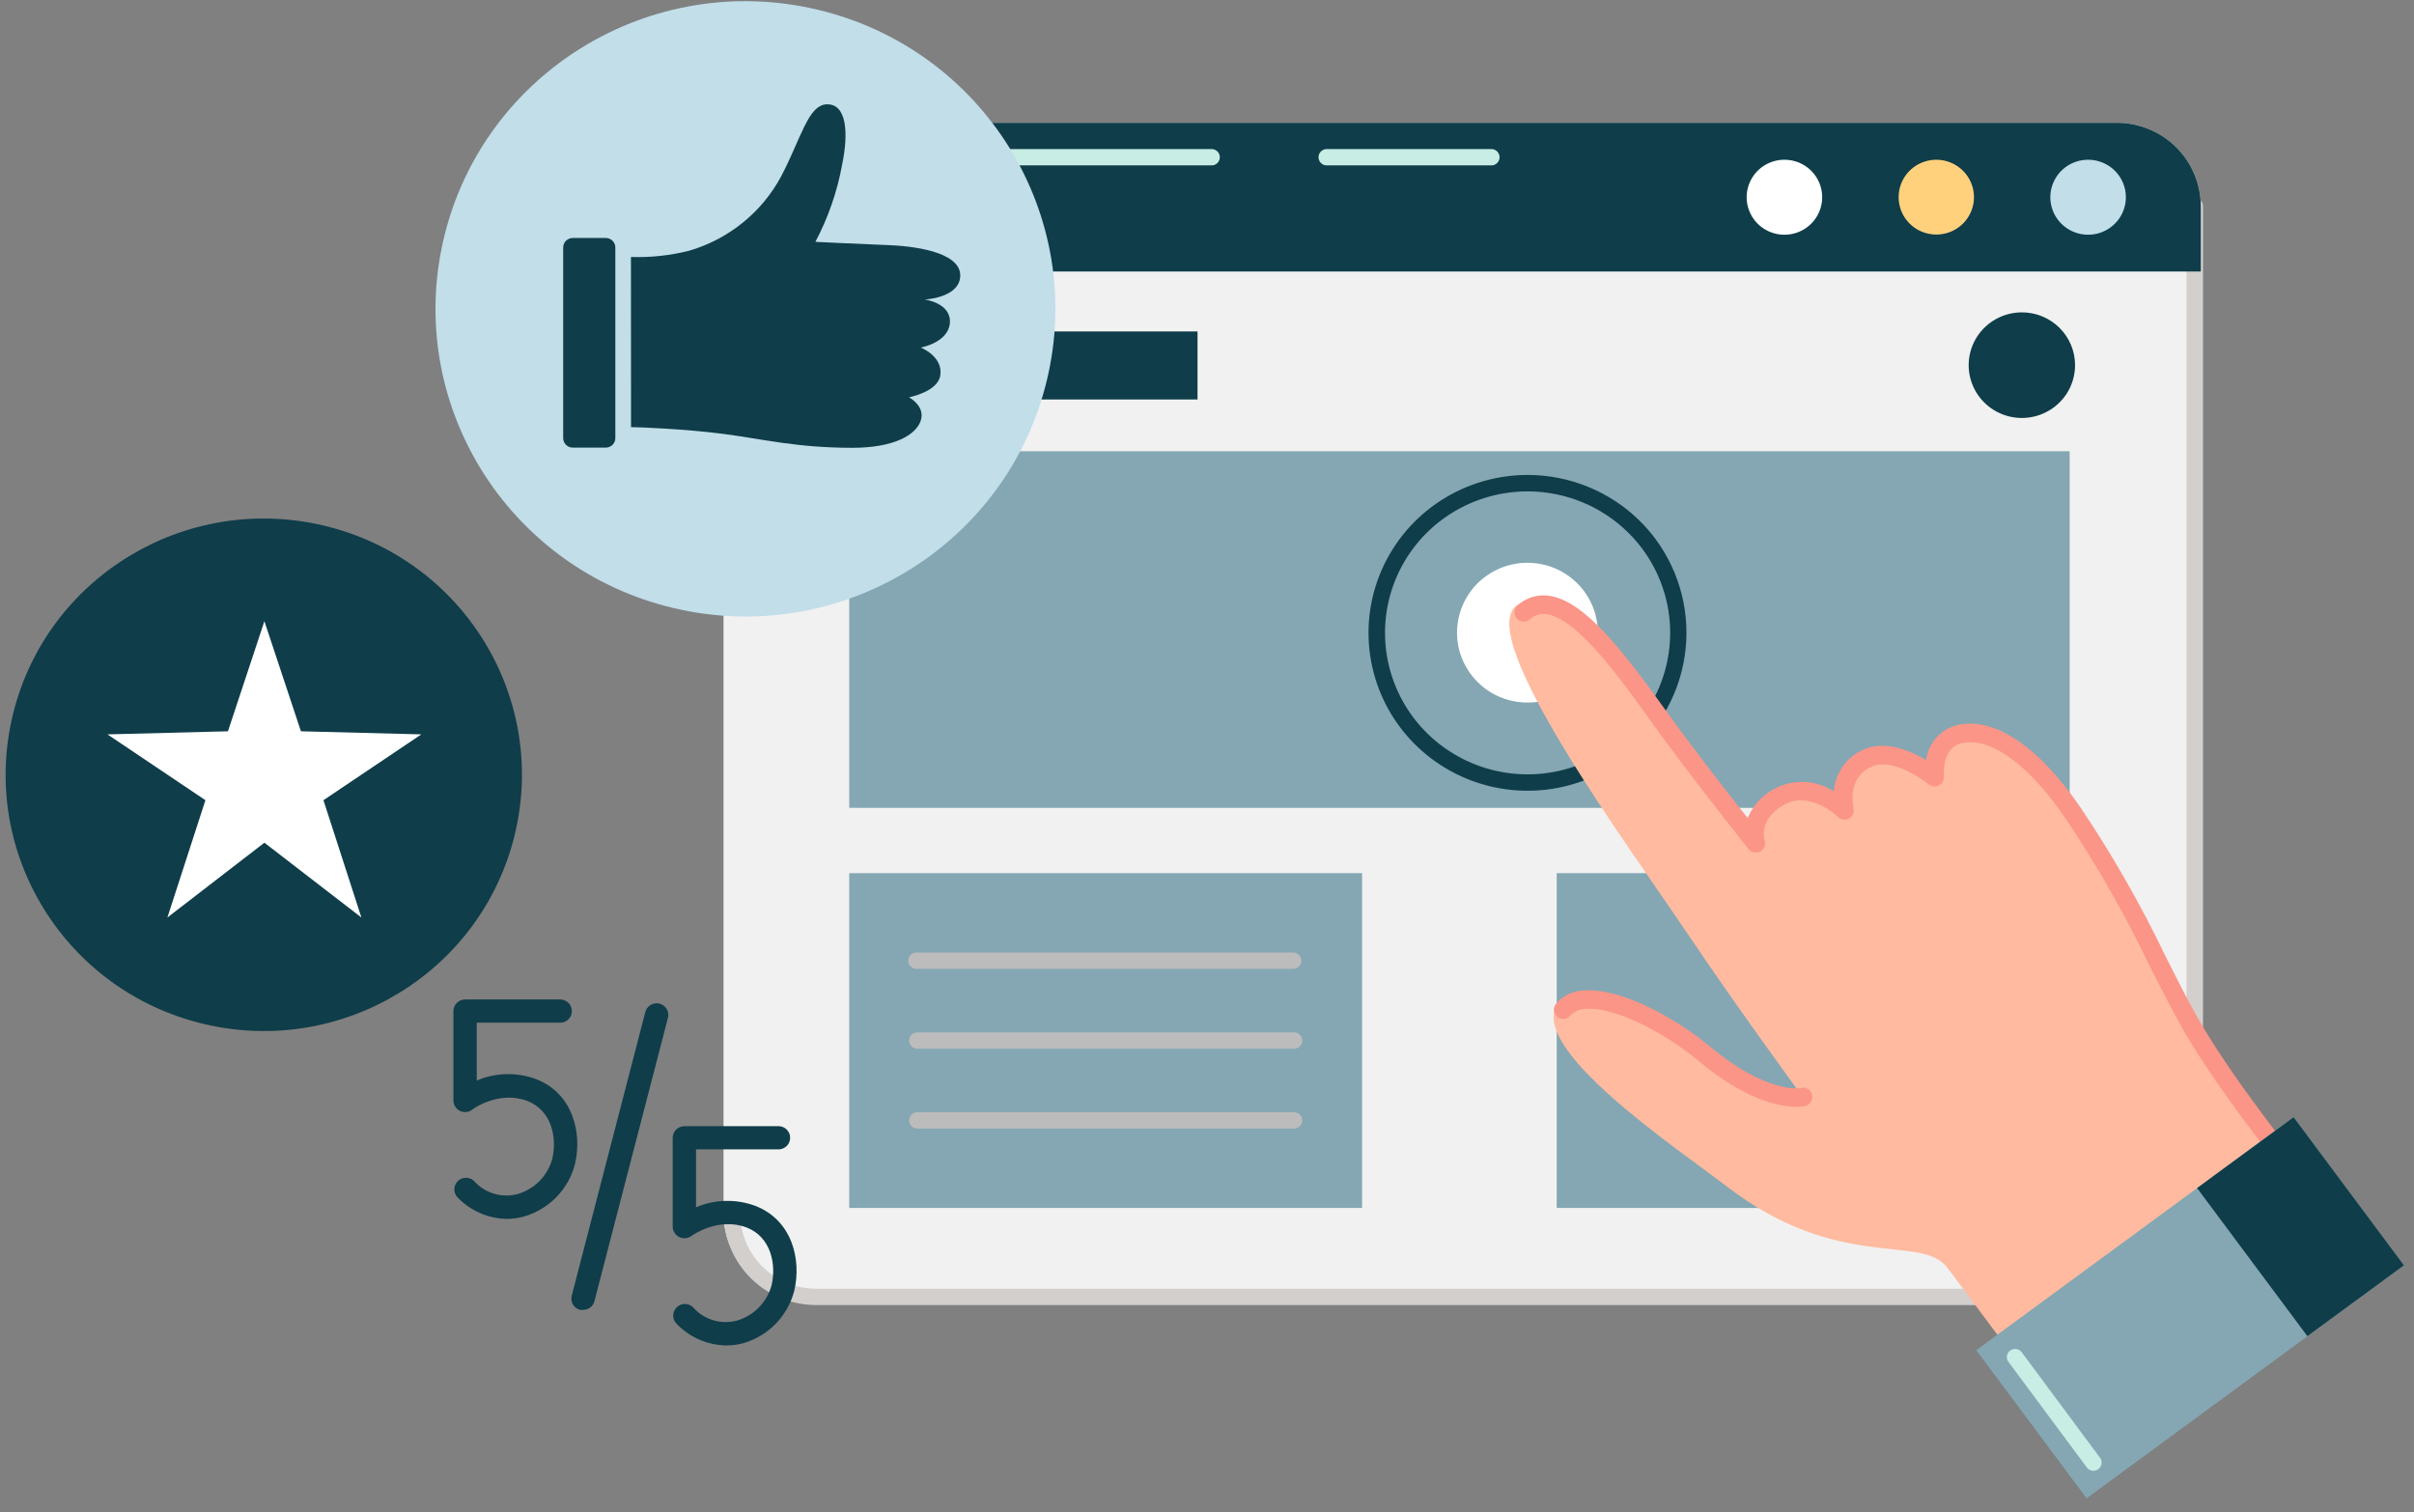
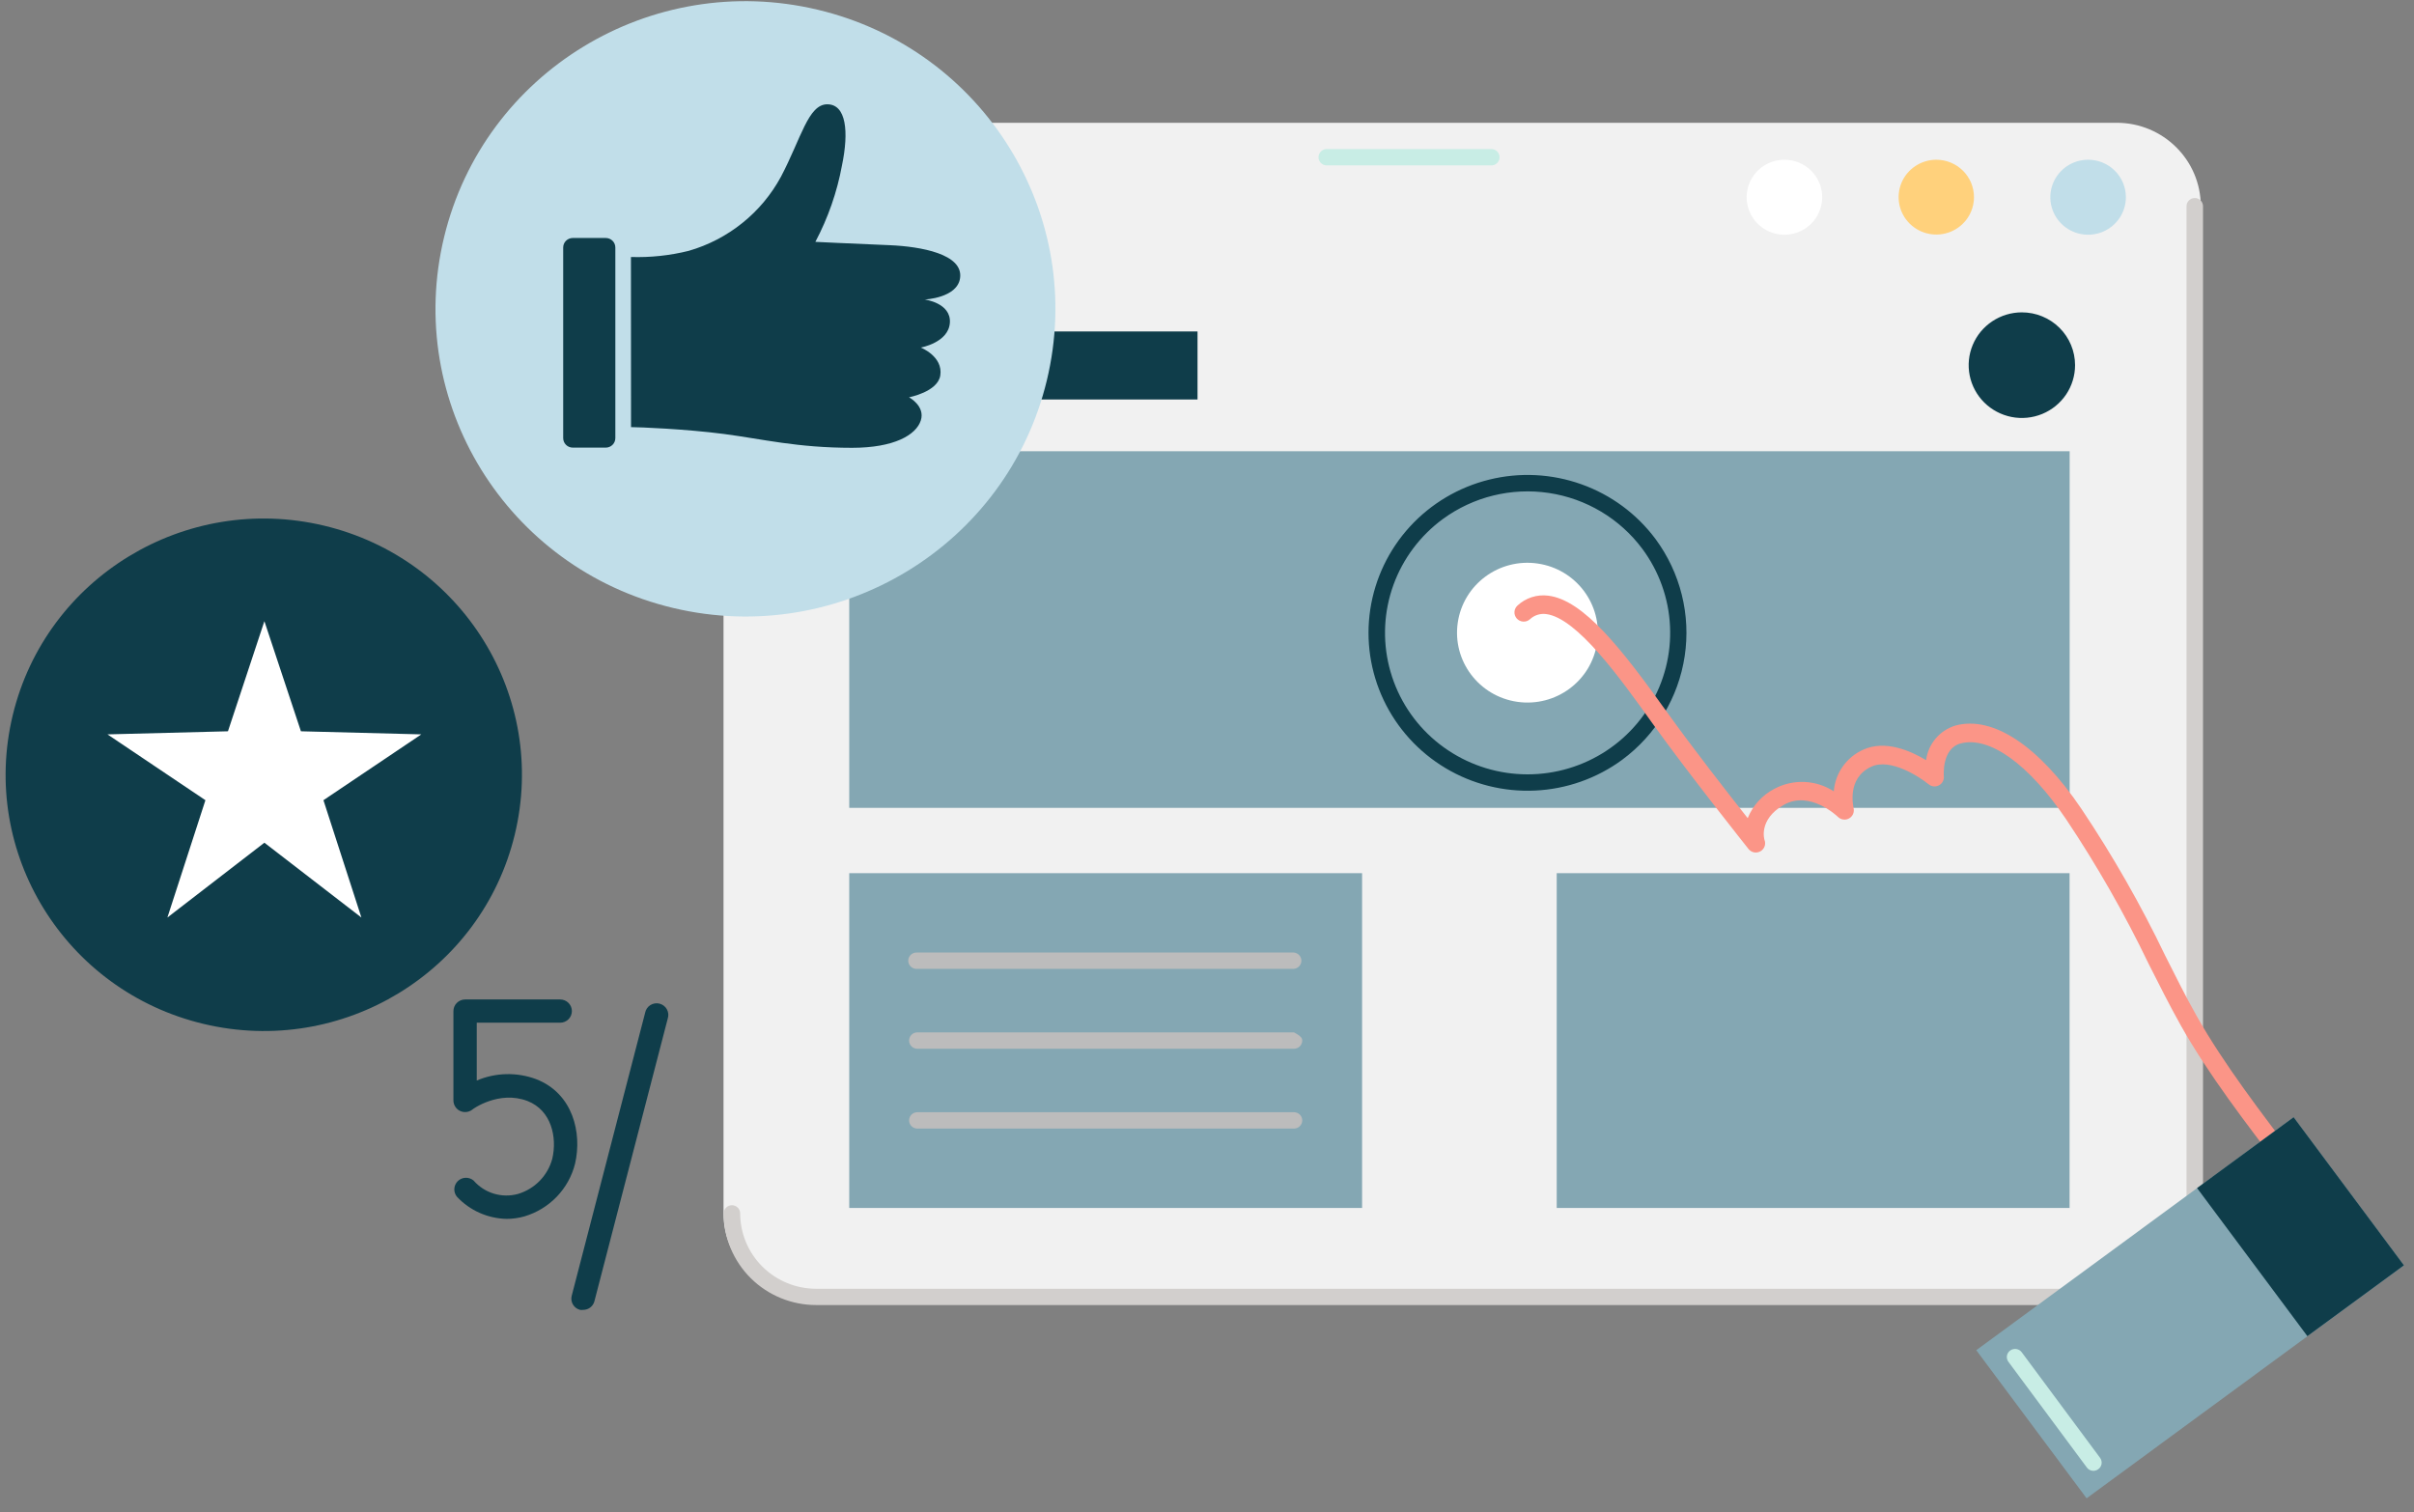
<svg xmlns="http://www.w3.org/2000/svg" width="158" height="99" viewBox="0 0 158 99" fill="none">
  <rect x="0" y="0" width="158" height="99" fill="#808080" stroke="none" />
  <g clip-path="url(#clip0_518_70)">
    <path d="M138.544 8.037H52.856C49.818 8.037 47.355 10.482 47.355 13.498V79.433C47.355 82.449 49.818 84.894 52.856 84.894H138.544C141.582 84.894 144.046 82.449 144.046 79.433V13.498C144.046 10.482 141.582 8.037 138.544 8.037Z" fill="#F1F1F1" />
    <path d="M138.144 85.424H53.414C51.811 85.424 50.274 84.792 49.14 83.668C48.006 82.543 47.368 81.018 47.367 79.427C47.367 79.285 47.423 79.148 47.525 79.048C47.626 78.948 47.763 78.891 47.906 78.891C48.049 78.891 48.187 78.948 48.288 79.048C48.389 79.148 48.446 79.285 48.446 79.427C48.447 80.734 48.971 81.988 49.903 82.912C50.834 83.837 52.097 84.357 53.414 84.358H138.144C139.461 84.357 140.723 83.837 141.655 82.912C142.586 81.988 143.11 80.734 143.111 79.427V13.498C143.111 13.356 143.168 13.22 143.269 13.119C143.371 13.019 143.508 12.962 143.651 12.962C143.794 12.962 143.931 13.019 144.033 13.119C144.134 13.22 144.191 13.356 144.191 13.498V79.427C144.189 81.018 143.551 82.543 142.418 83.668C141.284 84.792 139.746 85.424 138.144 85.424Z" fill="#D2CFCD" />
-     <path d="M138.538 8.037H52.862C52.139 8.036 51.423 8.177 50.755 8.451C50.087 8.725 49.48 9.127 48.968 9.634C48.457 10.142 48.051 10.744 47.774 11.407C47.497 12.07 47.355 12.78 47.355 13.498V17.773H144.046V13.498C144.046 12.78 143.903 12.07 143.626 11.407C143.349 10.744 142.944 10.142 142.432 9.634C141.921 9.127 141.313 8.725 140.645 8.451C139.977 8.177 139.261 8.036 138.538 8.037Z" fill="#0F3D4A" />
    <path d="M119.265 12.905C119.266 13.391 119.122 13.866 118.851 14.27C118.58 14.675 118.194 14.99 117.742 15.177C117.29 15.363 116.792 15.412 116.312 15.318C115.832 15.223 115.391 14.989 115.045 14.646C114.699 14.302 114.463 13.864 114.368 13.388C114.273 12.911 114.322 12.417 114.51 11.969C114.698 11.52 115.015 11.137 115.423 10.867C115.83 10.598 116.309 10.455 116.799 10.456C117.453 10.456 118.08 10.714 118.543 11.173C119.005 11.633 119.265 12.255 119.265 12.905Z" fill="white" />
    <path d="M129.2 12.905C129.2 13.389 129.056 13.862 128.785 14.265C128.514 14.668 128.129 14.981 127.678 15.167C127.227 15.352 126.731 15.401 126.253 15.306C125.774 15.212 125.335 14.978 124.99 14.636C124.645 14.294 124.41 13.857 124.315 13.382C124.22 12.907 124.269 12.415 124.455 11.968C124.642 11.52 124.958 11.138 125.364 10.869C125.769 10.6 126.246 10.456 126.734 10.456C127.388 10.456 128.016 10.714 128.478 11.173C128.941 11.633 129.2 12.255 129.2 12.905Z" fill="#FFD17C" />
    <path d="M139.142 12.905C139.143 13.39 138.999 13.865 138.728 14.27C138.457 14.674 138.071 14.989 137.62 15.176C137.168 15.363 136.671 15.412 136.191 15.318C135.711 15.224 135.27 14.991 134.923 14.648C134.577 14.305 134.341 13.868 134.245 13.391C134.149 12.915 134.198 12.421 134.385 11.973C134.572 11.524 134.889 11.14 135.295 10.87C135.702 10.6 136.18 10.456 136.67 10.456C136.994 10.456 137.315 10.518 137.615 10.641C137.915 10.764 138.188 10.944 138.417 11.171C138.647 11.399 138.829 11.669 138.953 11.966C139.078 12.264 139.142 12.583 139.142 12.905Z" fill="#C1DEE9" />
    <path d="M97.554 10.825H86.783C86.65 10.811 86.528 10.749 86.438 10.651C86.349 10.552 86.299 10.425 86.299 10.292C86.299 10.16 86.349 10.032 86.438 9.933C86.528 9.835 86.65 9.773 86.783 9.759H97.554C97.629 9.751 97.706 9.759 97.777 9.783C97.849 9.806 97.915 9.844 97.972 9.894C98.028 9.944 98.073 10.006 98.103 10.074C98.134 10.143 98.15 10.217 98.15 10.292C98.15 10.367 98.134 10.441 98.103 10.51C98.073 10.579 98.028 10.64 97.972 10.69C97.915 10.74 97.849 10.778 97.777 10.802C97.706 10.825 97.629 10.833 97.554 10.825Z" fill="#C8EDE5" />
-     <path d="M79.245 10.825H52.265C52.189 10.833 52.113 10.825 52.041 10.802C51.97 10.778 51.904 10.74 51.847 10.69C51.791 10.64 51.746 10.579 51.716 10.51C51.685 10.441 51.669 10.367 51.669 10.292C51.669 10.217 51.685 10.143 51.716 10.074C51.746 10.006 51.791 9.944 51.847 9.894C51.904 9.844 51.97 9.806 52.041 9.783C52.113 9.759 52.189 9.751 52.265 9.759H79.245C79.32 9.751 79.396 9.759 79.468 9.783C79.54 9.806 79.606 9.844 79.662 9.894C79.718 9.944 79.763 10.006 79.794 10.074C79.824 10.143 79.84 10.217 79.84 10.292C79.84 10.367 79.824 10.441 79.794 10.51C79.763 10.579 79.718 10.64 79.662 10.69C79.606 10.74 79.54 10.778 79.468 10.802C79.396 10.825 79.32 10.833 79.245 10.825Z" fill="#C8EDE5" />
    <path d="M78.38 21.696H55.584V26.149H78.38V21.696Z" fill="#0F3D4A" />
    <path d="M135.816 23.902C135.816 24.586 135.612 25.255 135.23 25.823C134.847 26.391 134.303 26.834 133.667 27.096C133.031 27.358 132.33 27.426 131.655 27.293C130.98 27.159 130.359 26.83 129.872 26.347C129.385 25.863 129.054 25.247 128.919 24.577C128.785 23.906 128.854 23.211 129.117 22.58C129.381 21.948 129.827 21.408 130.4 21.029C130.972 20.649 131.646 20.446 132.334 20.446C133.258 20.446 134.144 20.81 134.797 21.458C135.45 22.107 135.816 22.986 135.816 23.902Z" fill="#0F3D4A" />
    <path d="M135.462 29.537H55.584V52.88H135.462V29.537Z" fill="#84A7B3" />
    <path d="M89.151 57.155H55.584V79.07H89.151V57.155Z" fill="#84A7B3" />
    <path d="M135.457 57.155H101.89V79.07H135.457V57.155Z" fill="#84A7B3" />
    <path d="M84.694 63.417H60.041C59.966 63.425 59.89 63.417 59.818 63.394C59.746 63.37 59.68 63.332 59.624 63.282C59.568 63.232 59.523 63.17 59.492 63.102C59.461 63.033 59.446 62.959 59.446 62.884C59.446 62.809 59.461 62.735 59.492 62.666C59.523 62.598 59.568 62.536 59.624 62.486C59.68 62.436 59.746 62.398 59.818 62.375C59.89 62.352 59.966 62.343 60.041 62.351H84.694C84.827 62.365 84.95 62.427 85.039 62.526C85.129 62.624 85.178 62.752 85.178 62.884C85.178 63.017 85.129 63.144 85.039 63.243C84.95 63.341 84.827 63.403 84.694 63.417Z" fill="#BCBCBC" />
-     <path d="M84.694 68.648H60.041C59.898 68.648 59.761 68.591 59.66 68.491C59.558 68.391 59.502 68.254 59.502 68.112C59.502 67.97 59.558 67.834 59.66 67.733C59.761 67.633 59.898 67.576 60.041 67.576H84.694C84.837 67.576 84.975 67.633 85.076 67.733C85.177 67.834 85.234 67.97 85.234 68.112C85.234 68.254 85.177 68.391 85.076 68.491C84.975 68.591 84.837 68.648 84.694 68.648Z" fill="#BCBCBC" />
+     <path d="M84.694 68.648H60.041C59.898 68.648 59.761 68.591 59.66 68.491C59.558 68.391 59.502 68.254 59.502 68.112C59.502 67.97 59.558 67.834 59.66 67.733C59.761 67.633 59.898 67.576 60.041 67.576H84.694C85.177 67.834 85.234 67.97 85.234 68.112C85.234 68.254 85.177 68.391 85.076 68.491C84.975 68.591 84.837 68.648 84.694 68.648Z" fill="#BCBCBC" />
    <path d="M84.694 73.873H60.041C59.898 73.873 59.761 73.817 59.66 73.716C59.558 73.616 59.502 73.48 59.502 73.337C59.502 73.195 59.558 73.059 59.66 72.959C59.761 72.858 59.898 72.802 60.041 72.802H84.694C84.837 72.802 84.975 72.858 85.076 72.959C85.177 73.059 85.234 73.195 85.234 73.337C85.234 73.48 85.177 73.616 85.076 73.716C84.975 73.817 84.837 73.873 84.694 73.873Z" fill="#BCBCBC" />
    <path d="M106.172 49.735C104.517 50.95 102.535 51.651 100.478 51.748C98.421 51.845 96.382 51.335 94.617 50.281C92.852 49.228 91.442 47.679 90.564 45.829C89.687 43.98 89.381 41.914 89.686 39.893C89.992 37.871 90.894 35.985 92.279 34.472C93.664 32.96 95.47 31.889 97.468 31.395C99.466 30.901 101.567 31.007 103.505 31.699C105.443 32.39 107.13 33.637 108.355 35.28C109.987 37.488 110.674 40.246 110.265 42.954C109.856 45.662 108.385 48.099 106.172 49.735ZM94.438 33.973C92.954 35.061 91.828 36.563 91.203 38.286C90.578 40.01 90.482 41.879 90.927 43.657C91.372 45.435 92.338 47.043 93.703 48.276C95.069 49.508 96.771 50.312 98.596 50.584C100.421 50.856 102.287 50.585 103.957 49.805C105.627 49.025 107.026 47.771 107.978 46.201C108.93 44.632 109.392 42.817 109.305 40.987C109.218 39.157 108.586 37.394 107.49 35.92C106.017 33.946 103.816 32.632 101.369 32.267C98.923 31.902 96.43 32.516 94.438 33.973Z" fill="#0F3D4A" />
    <path d="M104.532 42.072C104.899 39.572 103.155 37.25 100.637 36.886C98.119 36.522 95.78 38.253 95.413 40.753C95.046 43.252 96.79 45.574 99.308 45.939C101.827 46.303 104.166 44.572 104.532 42.072Z" fill="white" />
-     <path d="M134.128 91.922C132.862 90.229 129.154 85.245 127.465 82.987C125.776 80.729 120.391 83.31 113.061 77.693C109.742 75.146 99.87 68.544 101.982 65.675C103.306 63.878 108.25 66.251 111.552 68.999C115.673 72.404 118 71.817 118 71.817C118 71.817 113.659 65.894 110.403 61.044C106.672 55.49 96.371 41.548 99.307 39.607C102.244 37.666 105.691 42.793 108.651 46.969C110.972 50.248 114.912 55.167 114.912 55.167C114.912 55.167 114.332 53.37 116.45 52.154C118.569 50.939 120.727 53.041 120.727 53.041C120.727 53.041 120.072 50.61 122.219 49.62C124.088 48.761 126.618 50.858 126.618 50.858C126.618 50.858 126.403 48.554 128.167 48.07C130.094 47.557 132.81 48.974 135.712 53.255C139.542 58.918 140.976 62.743 143.256 66.816C145.537 70.889 149.135 75.25 151.845 78.879L134.128 91.922Z" fill="#FFBA9F" />
    <path d="M152.223 79.381C152.158 79.428 152.085 79.462 152.008 79.482C151.93 79.501 151.849 79.505 151.77 79.493C151.69 79.481 151.614 79.454 151.546 79.413C151.477 79.372 151.417 79.318 151.37 79.254C150.743 78.413 150.07 77.526 149.373 76.621C147.093 73.654 144.51 70.284 142.74 67.127C141.98 65.773 141.33 64.466 140.633 63.094C139.058 59.813 137.25 56.646 135.225 53.618C132.787 50.017 130.21 48.168 128.33 48.663C127.071 48.997 127.227 50.795 127.227 50.818C127.238 50.937 127.213 51.057 127.156 51.162C127.098 51.267 127.01 51.353 126.903 51.408C126.796 51.464 126.675 51.487 126.555 51.474C126.435 51.461 126.322 51.413 126.229 51.336C125.602 50.824 123.716 49.608 122.48 50.184C120.832 50.95 121.32 52.823 121.32 52.903C121.35 53.03 121.338 53.164 121.286 53.284C121.234 53.404 121.144 53.504 121.029 53.569C120.915 53.634 120.782 53.66 120.652 53.644C120.521 53.628 120.399 53.57 120.304 53.479C120.228 53.404 118.447 51.717 116.752 52.684C115.058 53.652 115.487 54.989 115.493 54.989C115.543 55.125 115.543 55.274 115.492 55.41C115.441 55.545 115.342 55.658 115.215 55.728C115.087 55.798 114.938 55.82 114.795 55.79C114.652 55.76 114.525 55.68 114.437 55.565C114.396 55.513 110.479 50.593 108.152 47.344C106.068 44.423 103.207 40.431 101.187 40.194C100.997 40.17 100.803 40.189 100.62 40.248C100.437 40.308 100.27 40.408 100.131 40.54C100.071 40.592 100.001 40.632 99.925 40.658C99.85 40.683 99.769 40.693 99.69 40.688C99.61 40.683 99.532 40.662 99.46 40.627C99.389 40.591 99.325 40.542 99.272 40.483C99.22 40.423 99.18 40.353 99.154 40.278C99.128 40.203 99.118 40.123 99.124 40.044C99.129 39.965 99.15 39.888 99.185 39.817C99.221 39.746 99.27 39.682 99.33 39.63C99.595 39.384 99.912 39.2 100.257 39.089C100.602 38.978 100.967 38.945 101.327 38.99C103.648 39.267 106.144 42.476 109.127 46.641C110.722 48.87 113.079 51.901 114.39 53.554C114.721 52.729 115.339 52.048 116.131 51.636C116.735 51.312 117.415 51.156 118.101 51.184C118.786 51.213 119.451 51.424 120.025 51.797C120.07 51.213 120.272 50.651 120.611 50.172C120.95 49.692 121.414 49.312 121.952 49.072C123.386 48.415 125.057 49.147 126.067 49.758C126.133 49.234 126.351 48.741 126.694 48.338C127.037 47.935 127.49 47.64 127.999 47.488C130.448 46.837 133.443 48.825 136.223 52.932C138.281 56.003 140.116 59.217 141.713 62.547C142.403 63.918 143.048 65.214 143.796 66.54C145.537 69.627 148.079 72.957 150.331 75.895C151.033 76.805 151.712 77.693 152.339 78.54C152.391 78.602 152.429 78.674 152.45 78.752C152.472 78.83 152.477 78.911 152.465 78.991C152.453 79.071 152.424 79.147 152.38 79.216C152.337 79.284 152.279 79.342 152.211 79.386L152.223 79.381Z" fill="#FB9587" />
    <path d="M129.35 88.38L136.572 98.075L157.342 82.83L150.12 73.135L129.35 88.38Z" fill="#84A7B3" />
    <path d="M143.802 77.767L151.023 87.462L157.341 82.825L150.12 73.129L143.802 77.767Z" fill="#0F3D4A" />
    <path d="M137.337 96.168C137.281 96.211 137.217 96.242 137.149 96.259C137.08 96.277 137.009 96.281 136.939 96.27C136.87 96.26 136.803 96.236 136.742 96.2C136.682 96.163 136.63 96.115 136.588 96.059L131.458 89.146C131.415 89.09 131.384 89.026 131.366 88.959C131.349 88.891 131.345 88.82 131.355 88.751C131.366 88.682 131.39 88.615 131.426 88.555C131.463 88.495 131.511 88.443 131.568 88.402C131.683 88.318 131.827 88.282 131.968 88.302C132.11 88.323 132.237 88.398 132.323 88.512L137.453 95.425C137.495 95.481 137.525 95.545 137.542 95.613C137.558 95.681 137.562 95.751 137.551 95.821C137.54 95.89 137.516 95.956 137.479 96.016C137.442 96.075 137.394 96.127 137.337 96.168Z" fill="#C8EDE5" />
-     <path d="M118.366 72.295C118.301 72.342 118.228 72.375 118.151 72.393C118.046 72.421 115.47 73.015 111.187 69.454C108.587 67.306 105.447 65.871 103.724 66.044C103.547 66.049 103.373 66.089 103.212 66.162C103.052 66.235 102.908 66.34 102.789 66.47C102.688 66.596 102.54 66.676 102.379 66.693C102.218 66.71 102.056 66.663 101.93 66.562C101.804 66.462 101.723 66.315 101.706 66.155C101.689 65.995 101.736 65.835 101.837 65.71C102.053 65.455 102.319 65.247 102.618 65.097C102.917 64.948 103.244 64.86 103.578 64.84C105.975 64.604 109.591 66.568 111.941 68.521C115.713 71.644 117.832 71.223 117.855 71.217C117.932 71.194 118.014 71.187 118.094 71.197C118.174 71.207 118.252 71.233 118.321 71.274C118.39 71.316 118.45 71.371 118.497 71.436C118.544 71.502 118.576 71.576 118.592 71.655C118.622 71.772 118.617 71.895 118.576 72.009C118.536 72.123 118.463 72.222 118.366 72.295Z" fill="#FB9587" />
    <path d="M68.514 24.913C71.127 14.1 64.415 3.231 53.522 0.637C42.629 -1.957 31.68 4.706 29.067 15.52C26.454 26.333 33.166 37.202 44.059 39.796C54.952 42.39 65.901 35.727 68.514 24.913Z" fill="#C1DEE9" />
    <path d="M41.296 16.822C42.57 16.862 43.844 16.727 45.08 16.419C46.36 16.049 47.553 15.429 48.589 14.596C49.626 13.764 50.484 12.734 51.115 11.568C52.439 9.056 52.897 6.827 54.145 6.827C55.393 6.827 55.567 8.624 55.108 10.831C54.786 12.576 54.199 14.262 53.367 15.831C53.367 15.831 55.584 15.941 58.254 16.05C60.25 16.137 63.065 16.626 62.838 18.205C62.653 19.513 60.517 19.605 60.517 19.605C60.517 19.605 62.258 19.824 62.171 21.126C62.084 22.428 60.267 22.75 60.267 22.75C60.267 22.75 61.736 23.326 61.544 24.576C61.376 25.654 59.496 26.005 59.496 26.005C59.496 26.005 60.575 26.581 60.267 27.526C59.96 28.471 58.526 29.312 55.77 29.312C52.166 29.312 49.897 28.736 47.384 28.407C44.871 28.079 41.813 27.958 41.302 27.958L41.296 16.822Z" fill="#0F3D4A" />
    <path d="M39.648 15.578H37.489C37.143 15.578 36.862 15.856 36.862 16.2V28.678C36.862 29.022 37.143 29.3 37.489 29.3H39.648C39.994 29.3 40.275 29.022 40.275 28.678V16.2C40.275 15.856 39.994 15.578 39.648 15.578Z" fill="#0F3D4A" />
    <path d="M33.693 54.627C35.869 45.62 30.279 36.568 21.206 34.407C12.133 32.246 3.014 37.796 0.837 46.802C-1.339 55.809 4.251 64.861 13.324 67.022C22.397 69.183 31.516 63.633 33.693 54.627Z" fill="#0F3D4A" />
    <path d="M17.305 40.661L19.696 47.868L27.577 48.07L21.17 52.379L23.654 60.058L17.305 55.161L10.956 60.058L13.445 52.379L7.033 48.07L14.92 47.868L17.305 40.661Z" fill="white" />
    <path d="M33.148 79.784C32.54 79.77 31.94 79.635 31.385 79.388C30.83 79.141 30.33 78.786 29.915 78.344C29.792 78.198 29.728 78.012 29.736 77.821C29.744 77.631 29.824 77.451 29.959 77.316C30.095 77.181 30.277 77.102 30.469 77.094C30.66 77.086 30.848 77.15 30.995 77.272C31.345 77.677 31.803 77.975 32.317 78.131C32.831 78.287 33.379 78.295 33.897 78.154C34.439 77.993 34.931 77.696 35.325 77.293C35.719 76.889 36.002 76.392 36.148 75.849C36.473 74.461 36.102 72.686 34.529 72.07C32.666 71.35 30.914 72.606 30.896 72.646C30.782 72.729 30.647 72.779 30.507 72.79C30.366 72.802 30.224 72.775 30.098 72.712C29.972 72.648 29.866 72.552 29.792 72.432C29.718 72.313 29.678 72.176 29.677 72.035V66.182C29.677 65.981 29.758 65.787 29.902 65.645C30.046 65.502 30.24 65.422 30.444 65.422H36.665C36.868 65.422 37.063 65.502 37.206 65.645C37.35 65.787 37.431 65.981 37.431 66.182C37.431 66.384 37.35 66.577 37.206 66.72C37.063 66.863 36.868 66.943 36.665 66.943H31.204V70.728C32.438 70.203 33.828 70.17 35.086 70.636C37.506 71.575 38.104 74.161 37.64 76.166C37.438 76.979 37.025 77.726 36.443 78.332C35.86 78.938 35.129 79.383 34.32 79.623C33.939 79.731 33.544 79.785 33.148 79.784Z" fill="#0F3D4A" />
-     <path d="M47.5 88.068C46.891 88.054 46.291 87.919 45.735 87.672C45.178 87.425 44.678 87.07 44.262 86.628C44.129 86.483 44.057 86.293 44.062 86.097C44.067 85.901 44.148 85.715 44.288 85.576C44.428 85.438 44.616 85.359 44.813 85.355C45.011 85.352 45.202 85.424 45.347 85.556C45.697 85.962 46.155 86.259 46.669 86.415C47.183 86.572 47.731 86.579 48.249 86.438C48.791 86.276 49.282 85.979 49.676 85.576C50.07 85.172 50.354 84.676 50.5 84.133C50.825 82.745 50.454 80.971 48.881 80.354C47.001 79.628 45.272 80.89 45.254 80.902C45.141 80.986 45.006 81.037 44.864 81.05C44.723 81.062 44.581 81.036 44.454 80.973C44.327 80.91 44.221 80.814 44.145 80.695C44.071 80.575 44.03 80.437 44.029 80.297V74.478C44.029 74.276 44.11 74.083 44.254 73.94C44.398 73.798 44.592 73.718 44.796 73.718H51.017C51.208 73.734 51.386 73.821 51.515 73.961C51.645 74.102 51.716 74.285 51.716 74.475C51.716 74.665 51.645 74.849 51.515 74.989C51.386 75.129 51.208 75.216 51.017 75.233H45.556V79.023C46.788 78.5 48.176 78.467 49.432 78.931C51.858 79.87 52.456 82.457 51.992 84.462C51.788 85.275 51.375 86.022 50.792 86.629C50.208 87.235 49.476 87.679 48.666 87.918C48.287 88.023 47.894 88.073 47.5 88.068Z" fill="#0F3D4A" />
    <path d="M38.162 85.741C38.099 85.749 38.034 85.749 37.971 85.741C37.873 85.717 37.782 85.674 37.701 85.614C37.621 85.554 37.553 85.48 37.502 85.394C37.45 85.308 37.417 85.213 37.403 85.115C37.389 85.016 37.394 84.915 37.419 84.819L42.225 66.292C42.244 66.189 42.284 66.092 42.343 66.006C42.402 65.919 42.478 65.846 42.567 65.79C42.655 65.734 42.755 65.697 42.858 65.681C42.962 65.665 43.068 65.67 43.169 65.696C43.271 65.722 43.366 65.769 43.449 65.833C43.532 65.897 43.6 65.977 43.65 66.069C43.7 66.16 43.731 66.261 43.74 66.365C43.75 66.469 43.738 66.573 43.705 66.672L38.899 85.199C38.852 85.357 38.755 85.495 38.622 85.593C38.489 85.69 38.328 85.742 38.162 85.741Z" fill="#0F3D4A" />
  </g>
  <defs>
    <clipPath id="clip0_518_70">
      <rect width="157" height="98" fill="white" transform="translate(0.365 0.075)" />
    </clipPath>
  </defs>
</svg>